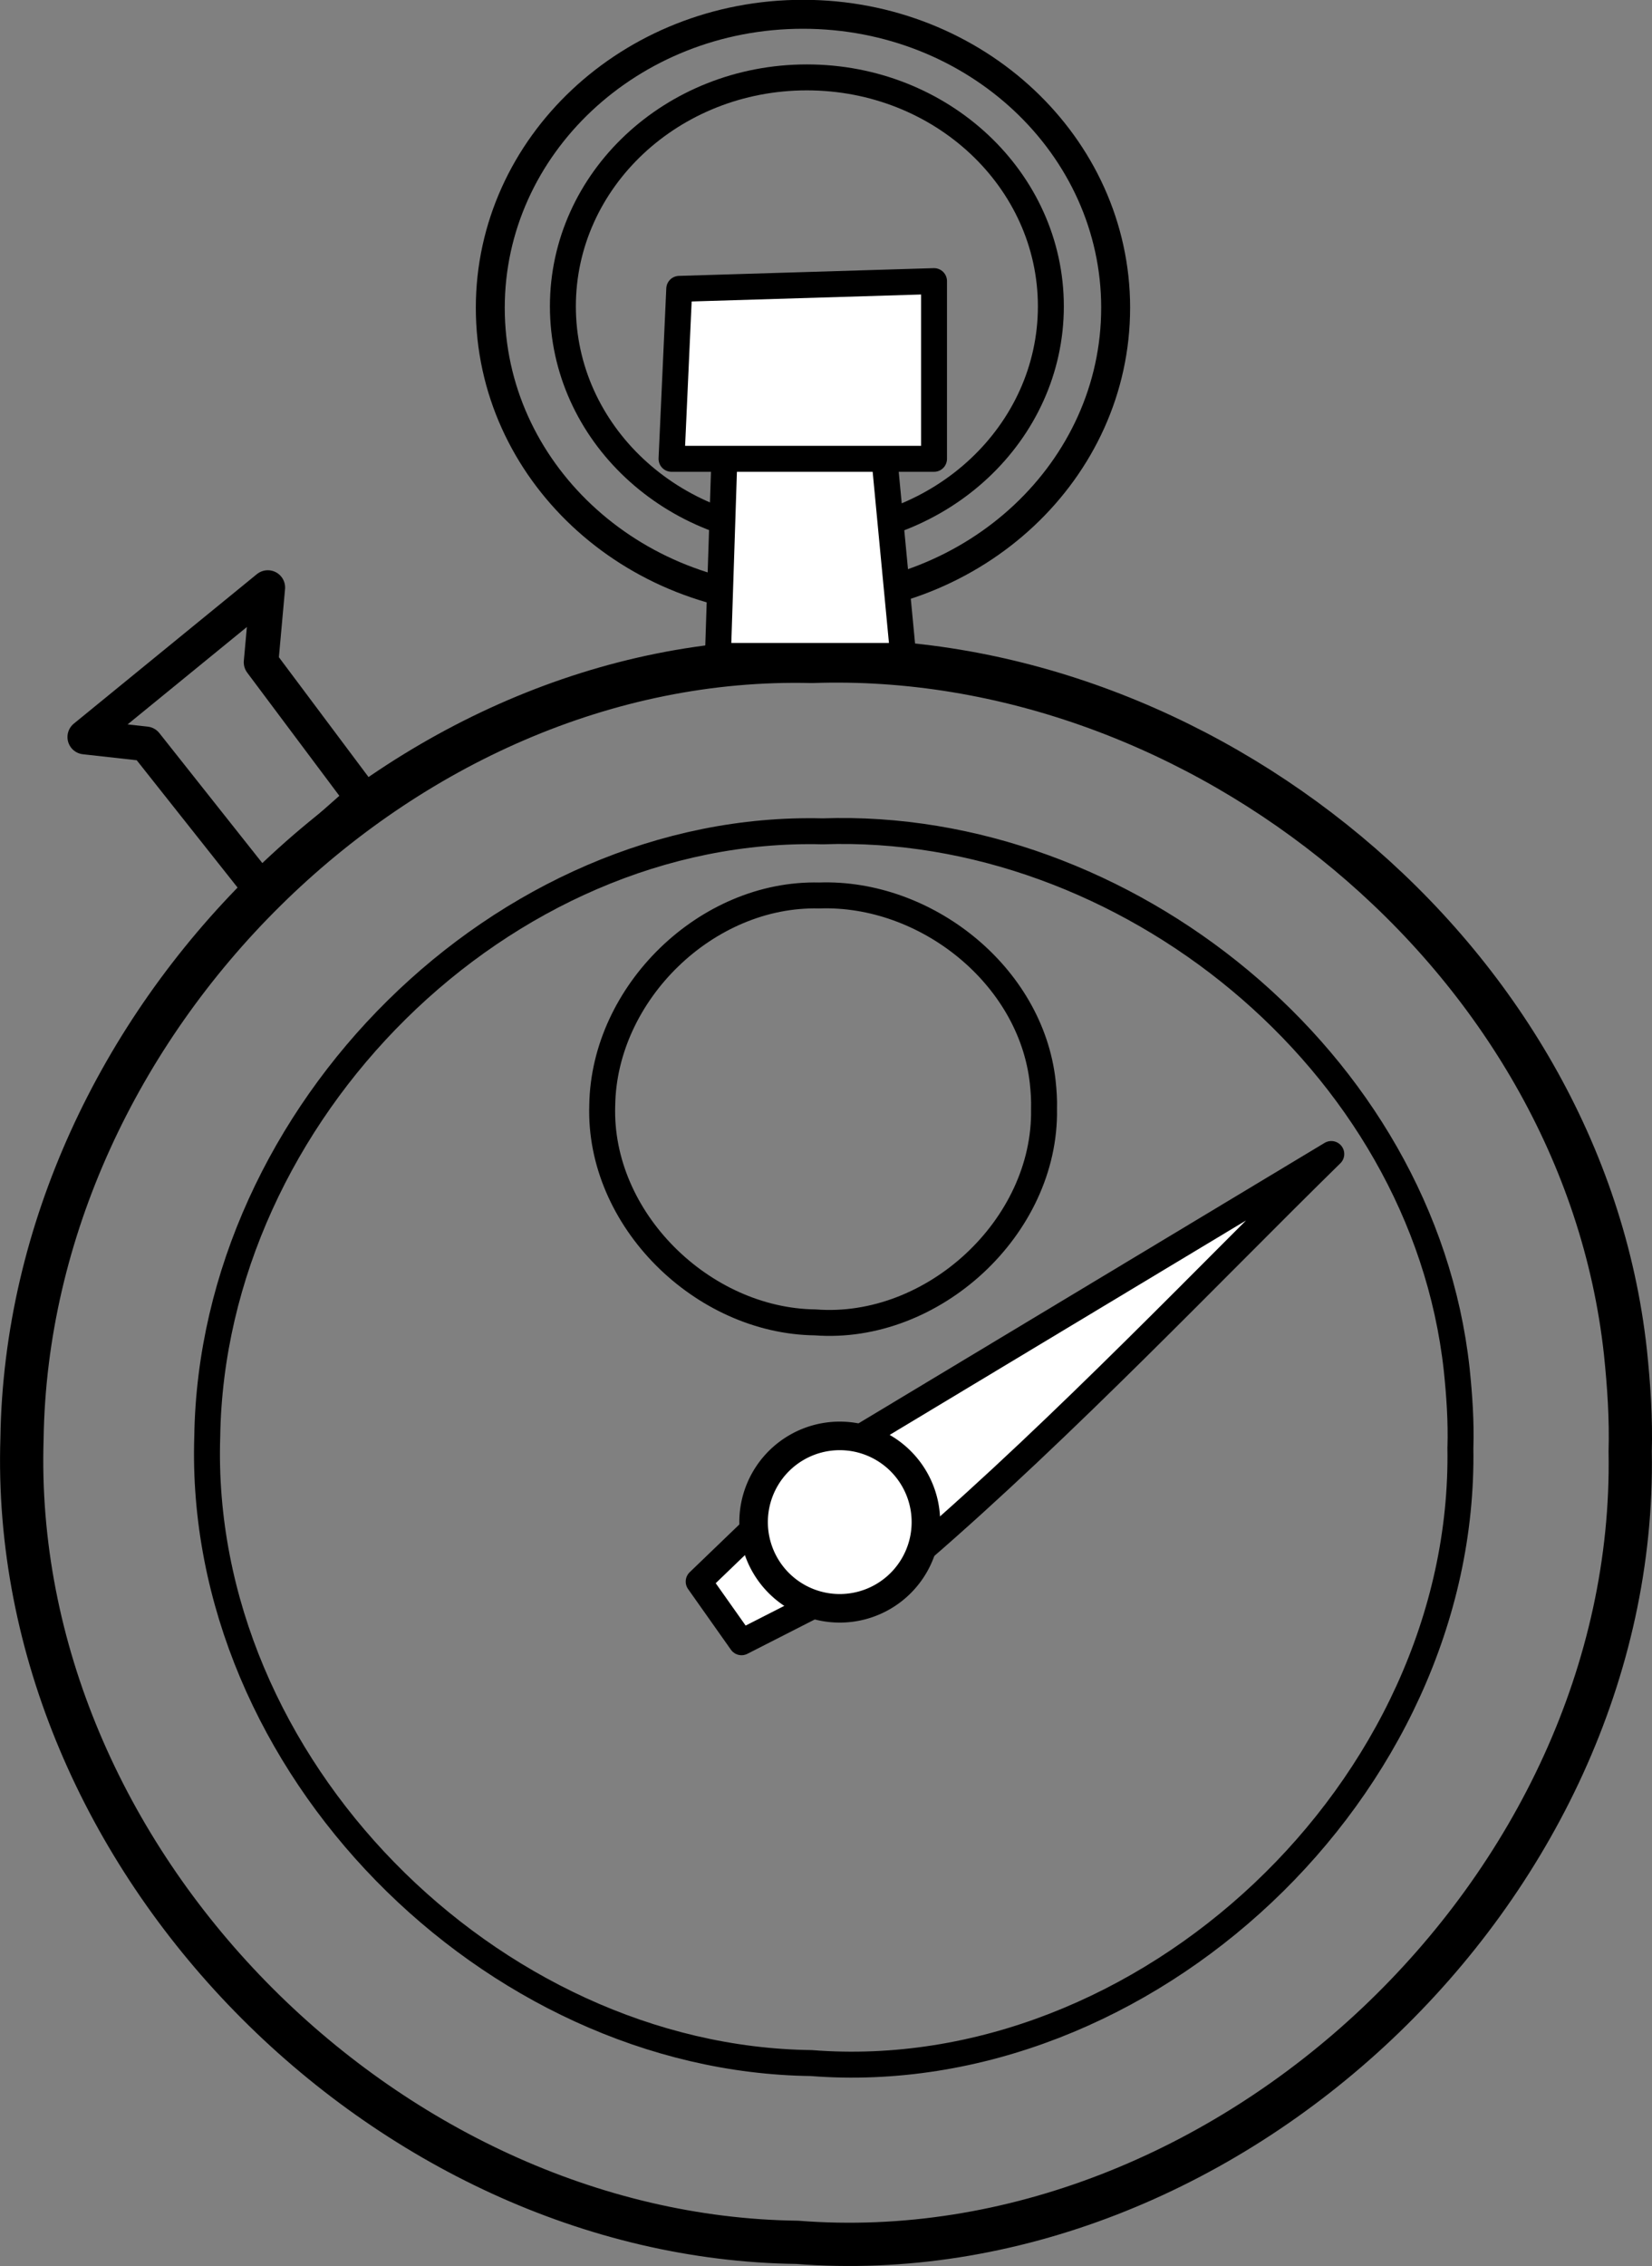
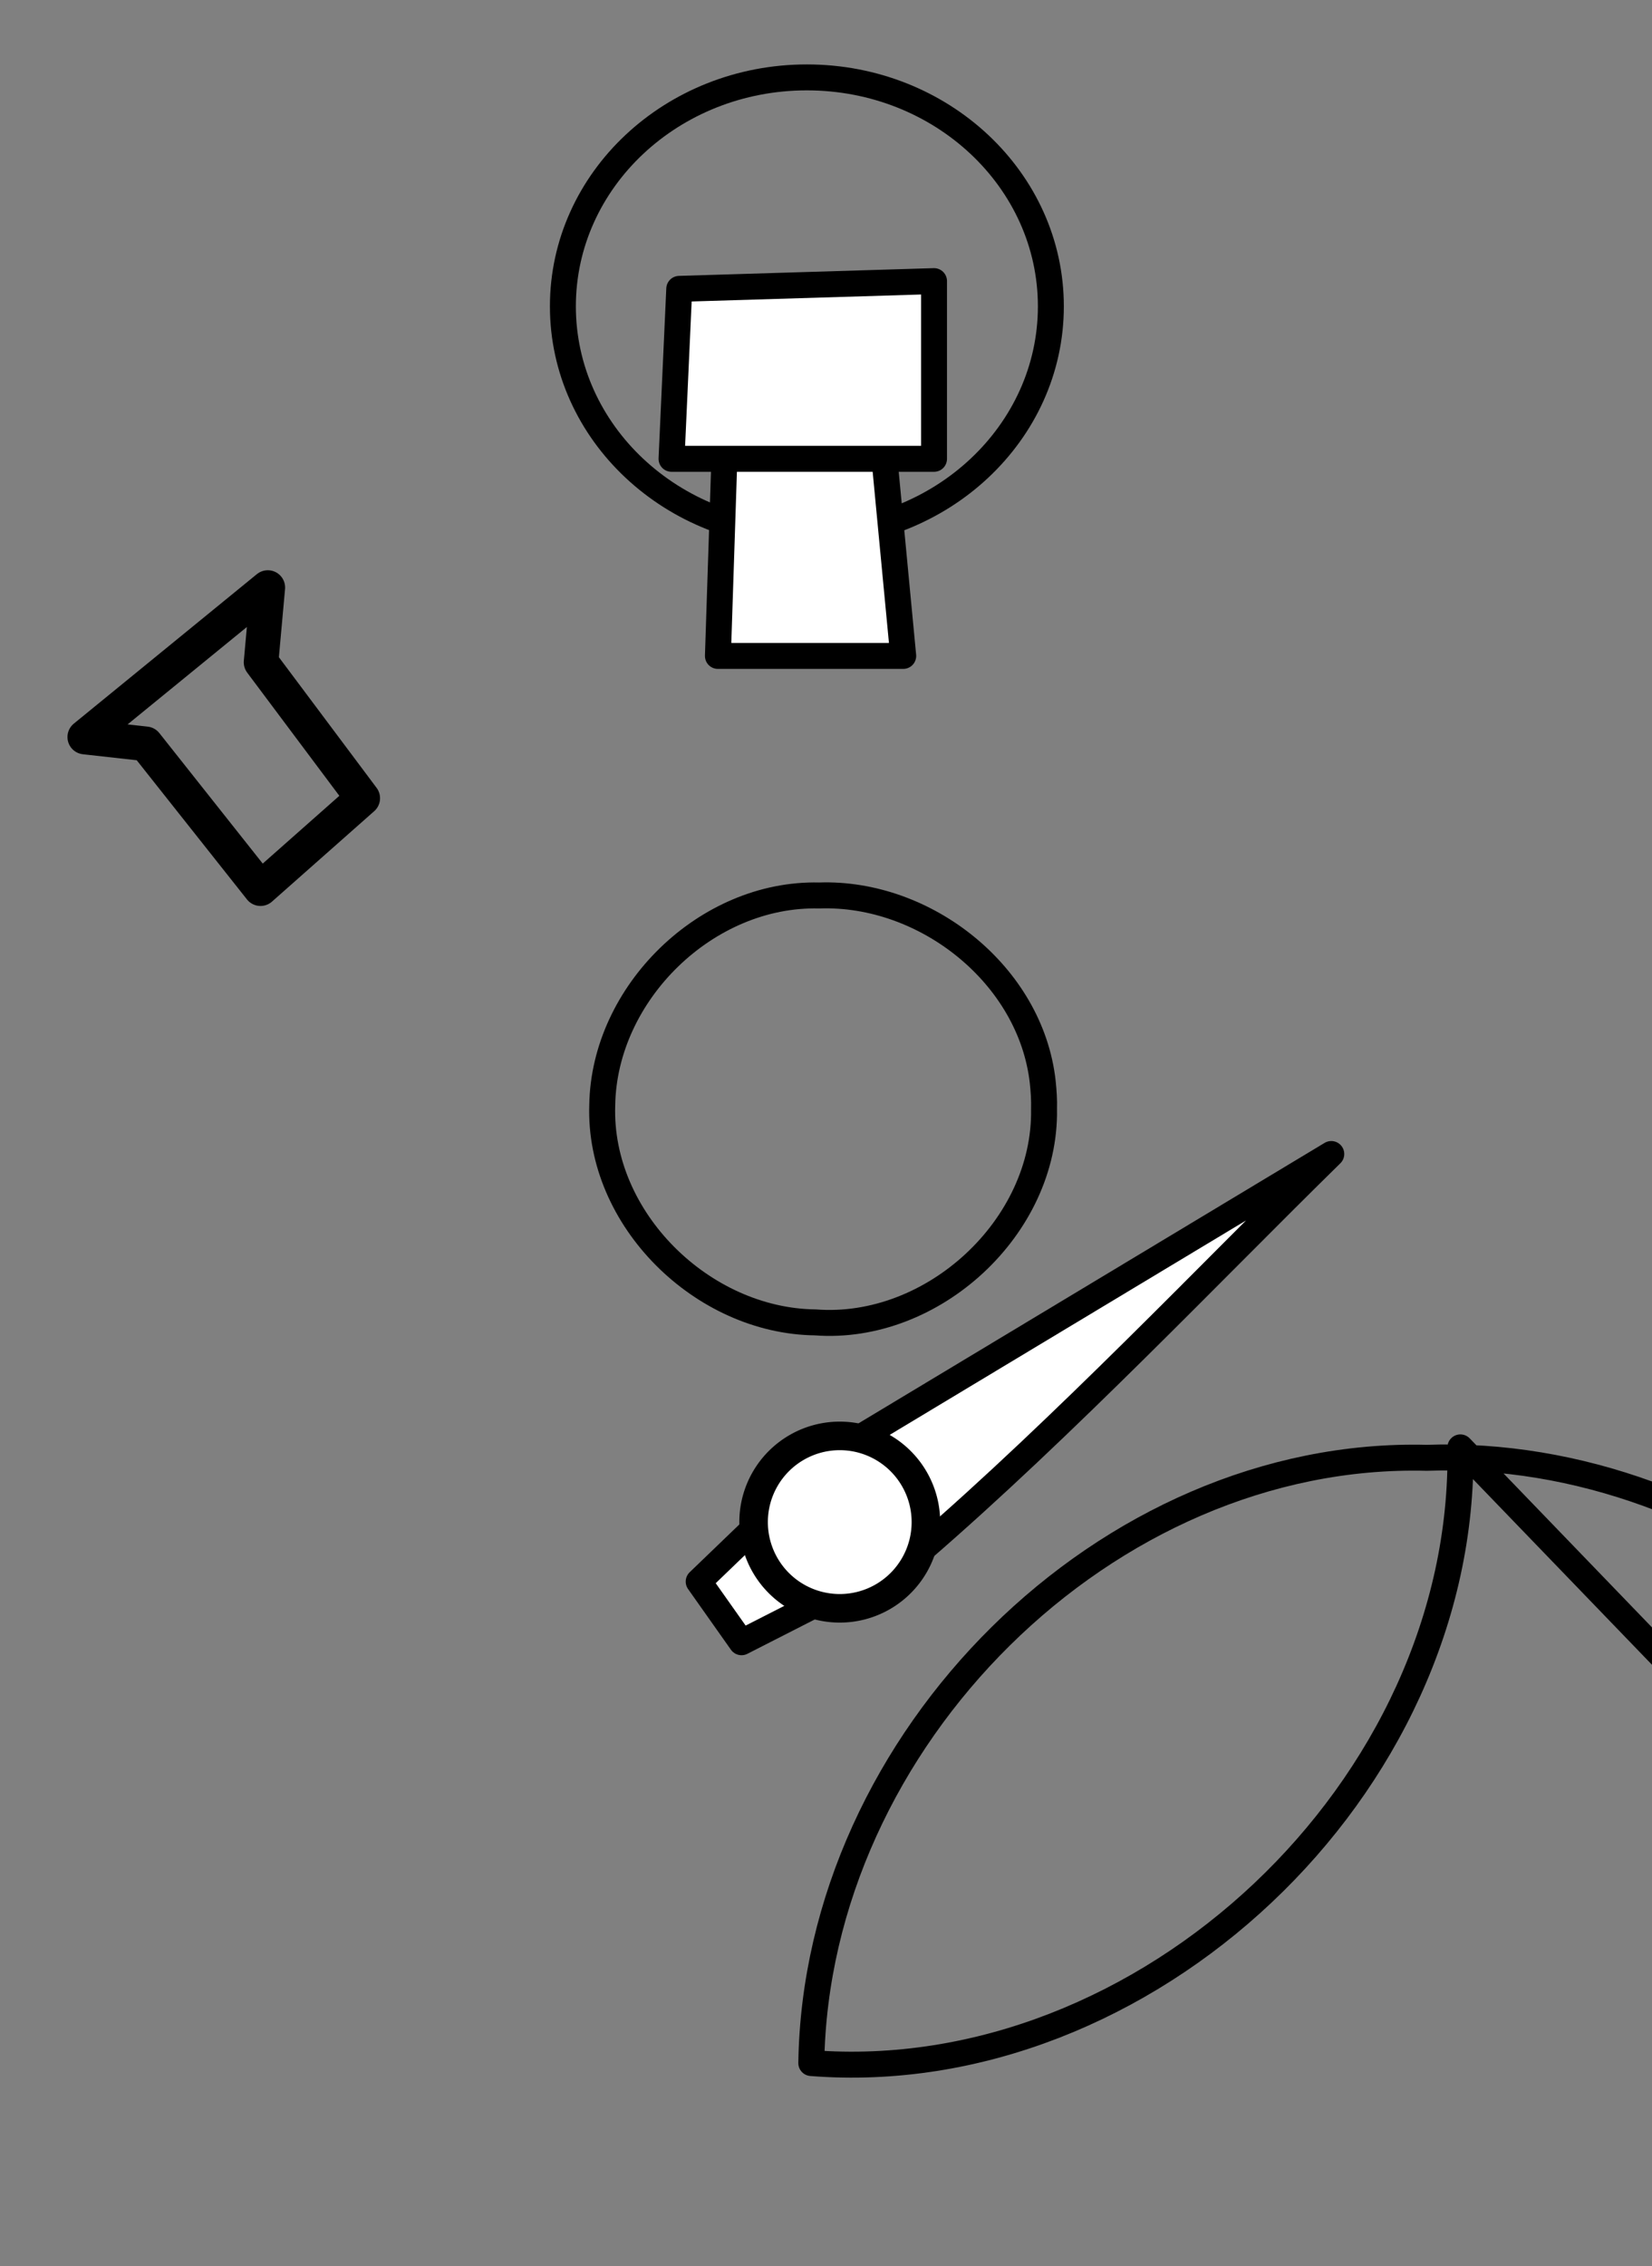
<svg xmlns="http://www.w3.org/2000/svg" viewBox="0 0 80.746 110.69">
  <rect x="0" y="0" width="80.746" height="110.69" fill="#808080" stroke="none" />
  <g stroke-linejoin="round" stroke="#000" stroke-linecap="round">
-     <path d="M79.68 70.93c.368 21.369-19.814 40.241-40.715 38.6C18.892 109.281.409 90.874 1.076 70.255c.303-20.28 18.538-38.446 38.605-37.946 18.894-.67 37.643 14.354 39.765 33.73.17 1.624.281 3.257.233 4.892z" stroke-dashoffset="2" stroke-width="2.113" fill="none" />
-     <path d="M71.38 70.7c.287 16.649-15.44 31.353-31.726 30.074C24.012 100.58 9.61 86.238 10.13 70.173c.236-15.801 14.445-29.955 30.083-29.565 14.723-.523 29.333 11.184 30.987 26.28.132 1.266.22 2.538.182 3.811z" stroke-dashoffset="2" stroke-width="1.268" fill="none" />
+     <path d="M71.38 70.7c.287 16.649-15.44 31.353-31.726 30.074c.236-15.801 14.445-29.955 30.083-29.565 14.723-.523 29.333 11.184 30.987 26.28.132 1.266.22 2.538.182 3.811z" stroke-dashoffset="2" stroke-width="1.268" fill="none" />
    <path d="M51.03 54.17c.101 5.77-5.444 10.867-11.185 10.424-5.515-.067-10.592-5.038-10.409-10.606.083-5.477 5.093-10.382 10.606-10.247 5.19-.181 10.341 3.876 10.924 9.109.047.438.077.88.064 1.32z" stroke-dashoffset="2" stroke-width="1.268" fill="none" />
    <path d="M17.73 38.99l-4.97-6.64.33-3.65-8.947 7.302 2.983.332 5.607 7.074 4.997-4.418z" stroke-width="1.691" fill="none" />
-     <path d="M54.53 15.038c0 7.92-6.842 14.34-15.283 14.34s-15.283-6.42-15.283-14.34S30.806.698 39.247.698s15.284 6.42 15.284 14.34z" stroke-width="1.414" fill="none" />
    <path d="M-57.857 384.45c0 3.748-3.238 6.786-7.232 6.786s-7.232-3.038-7.232-6.786 3.238-6.786 7.232-6.786 7.232 3.038 7.232 6.786z" transform="matrix(1.649 0 0 1.648 146.77 -618.61)" stroke-width=".769" fill="none" />
    <path d="M35.09 32.04l.377-11.51 7.548-.377 1.132 11.887H35.09z" stroke-width="1.268" fill="#fff" />
    <path d="M33.2 14.11l-.377 8.302h12.83v-8.68l-12.452.378zM65.07 56.37L40.51 71.139l-6.36 6.116 2.094 2.963 8.72-4.444c7.051-6.088 14.324-13.74 20.106-19.404z" stroke-width="1.268" fill="#fff" />
    <path d="M45.256 74.35a4.211 4.211 0 11-8.422 0 4.211 4.211 0 018.422 0z" stroke-width="1.395" fill="#fff" />
  </g>
</svg>